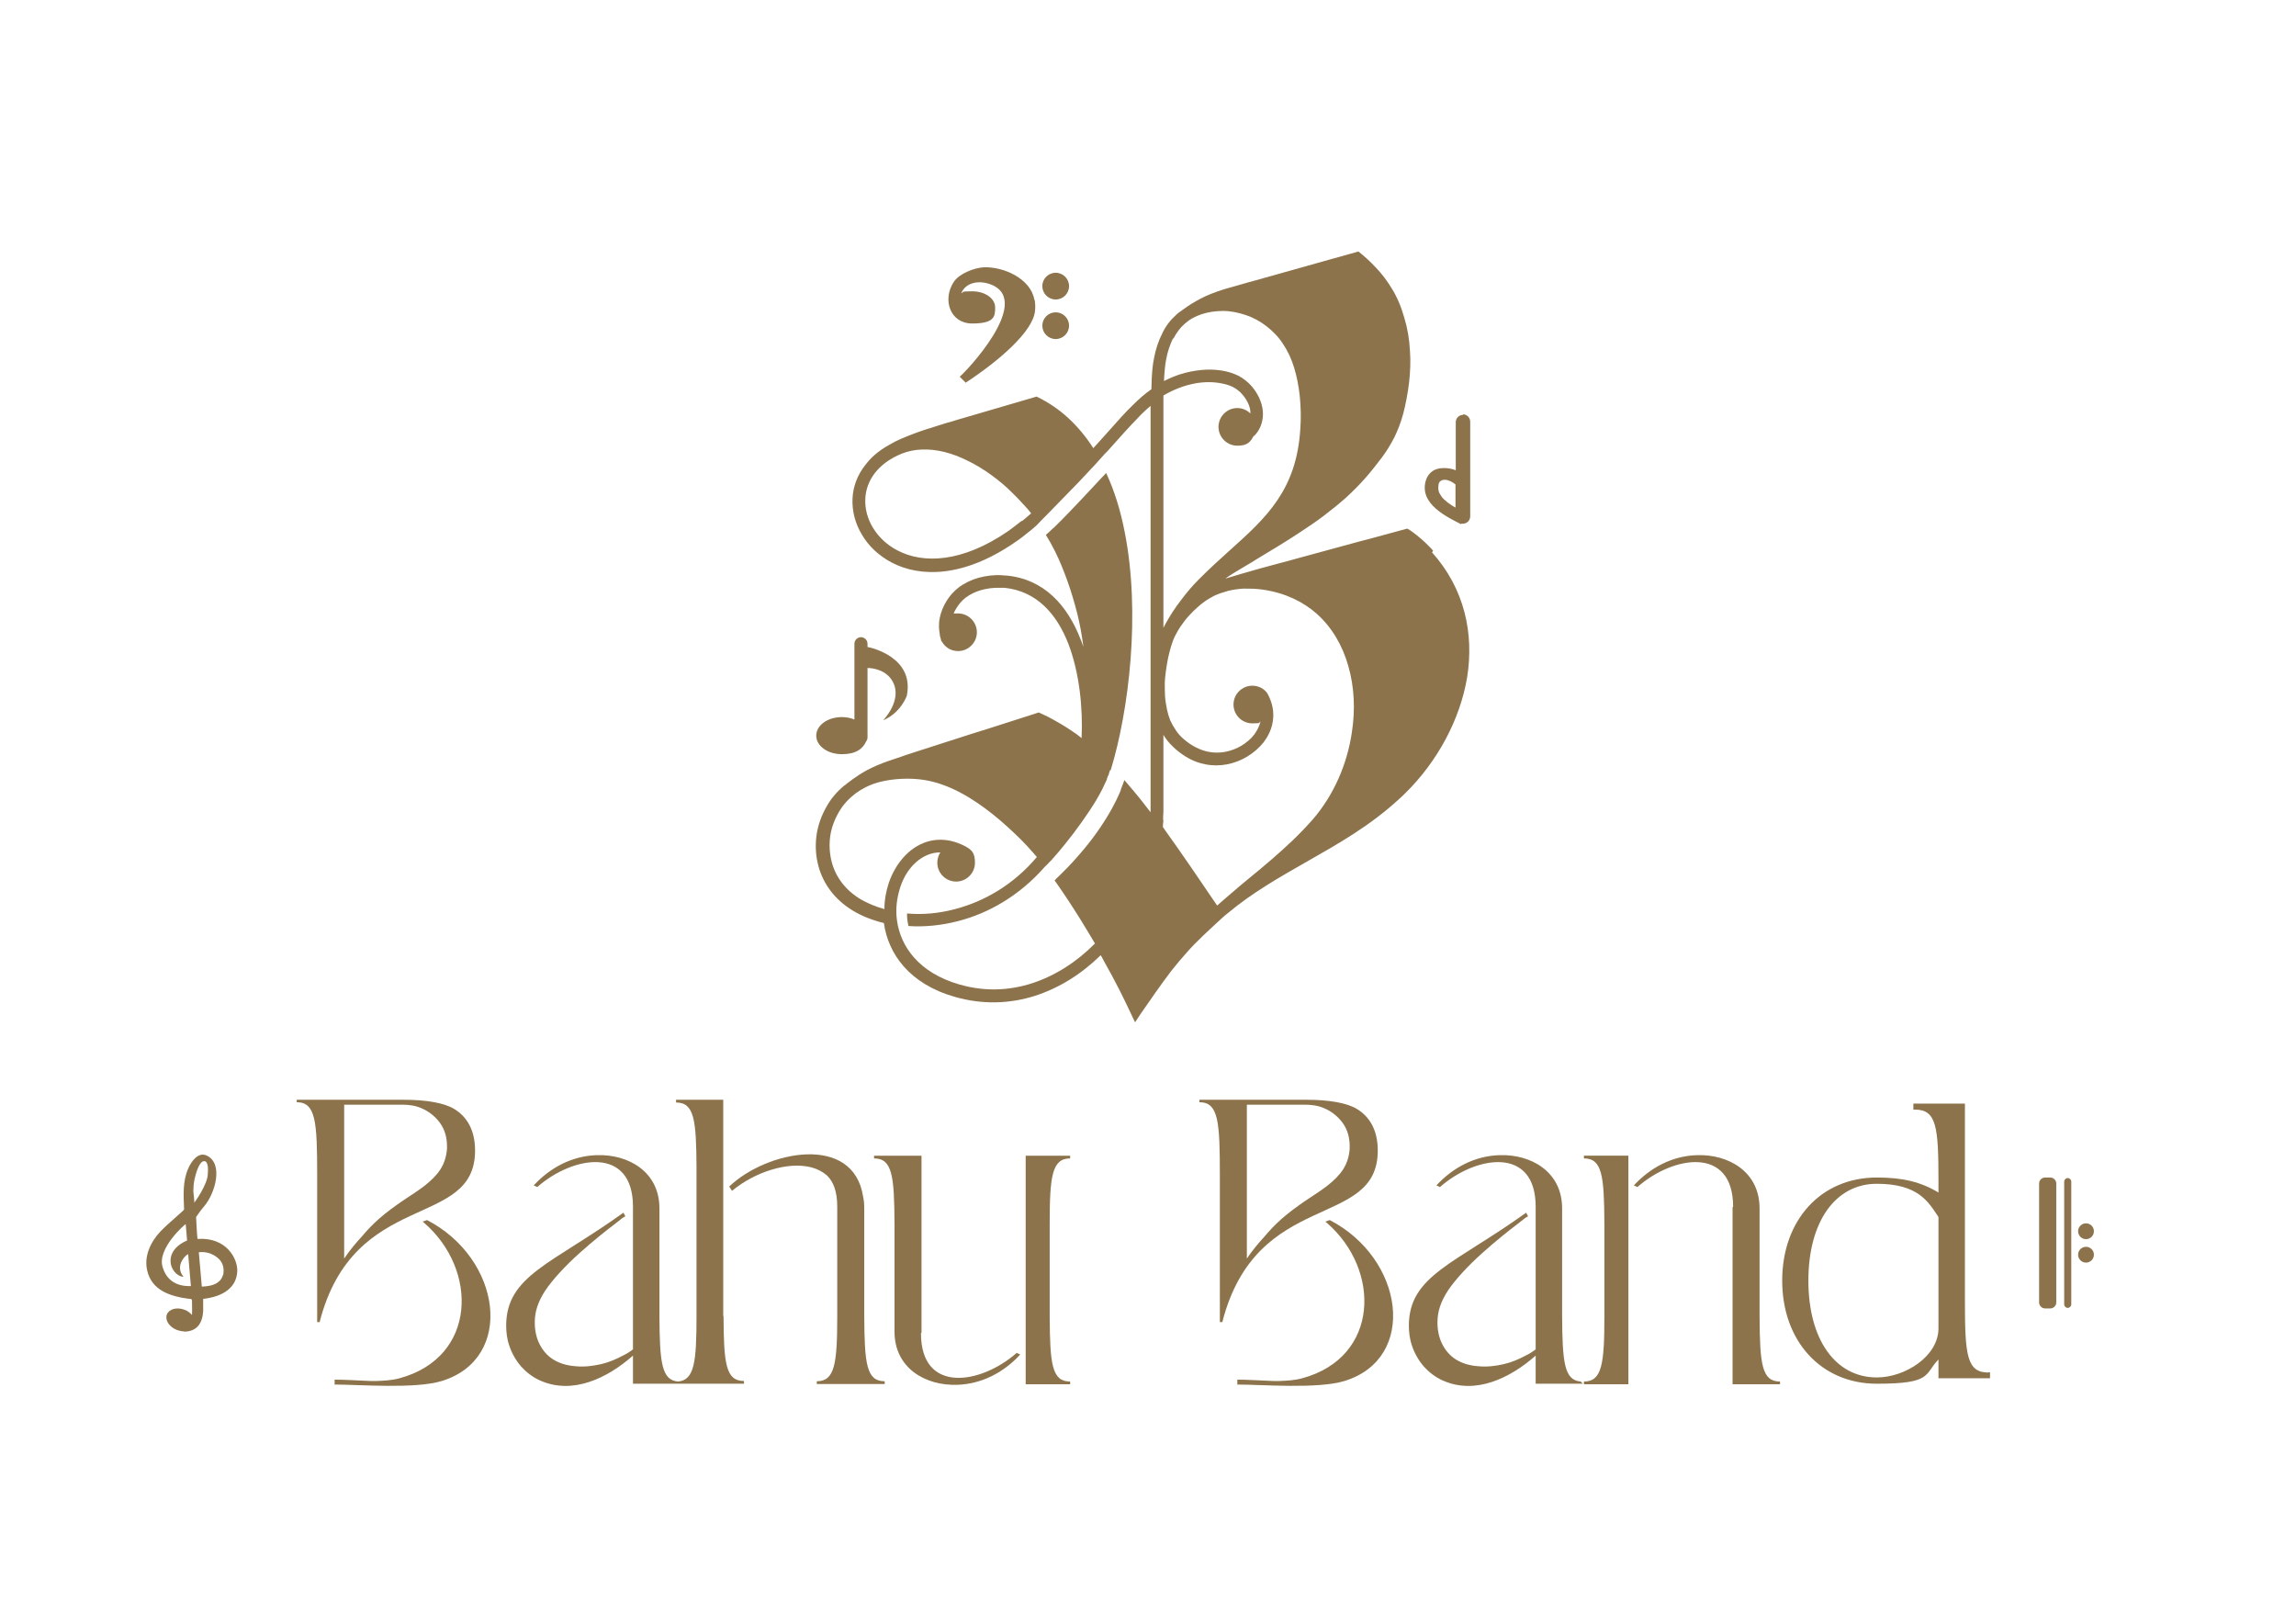
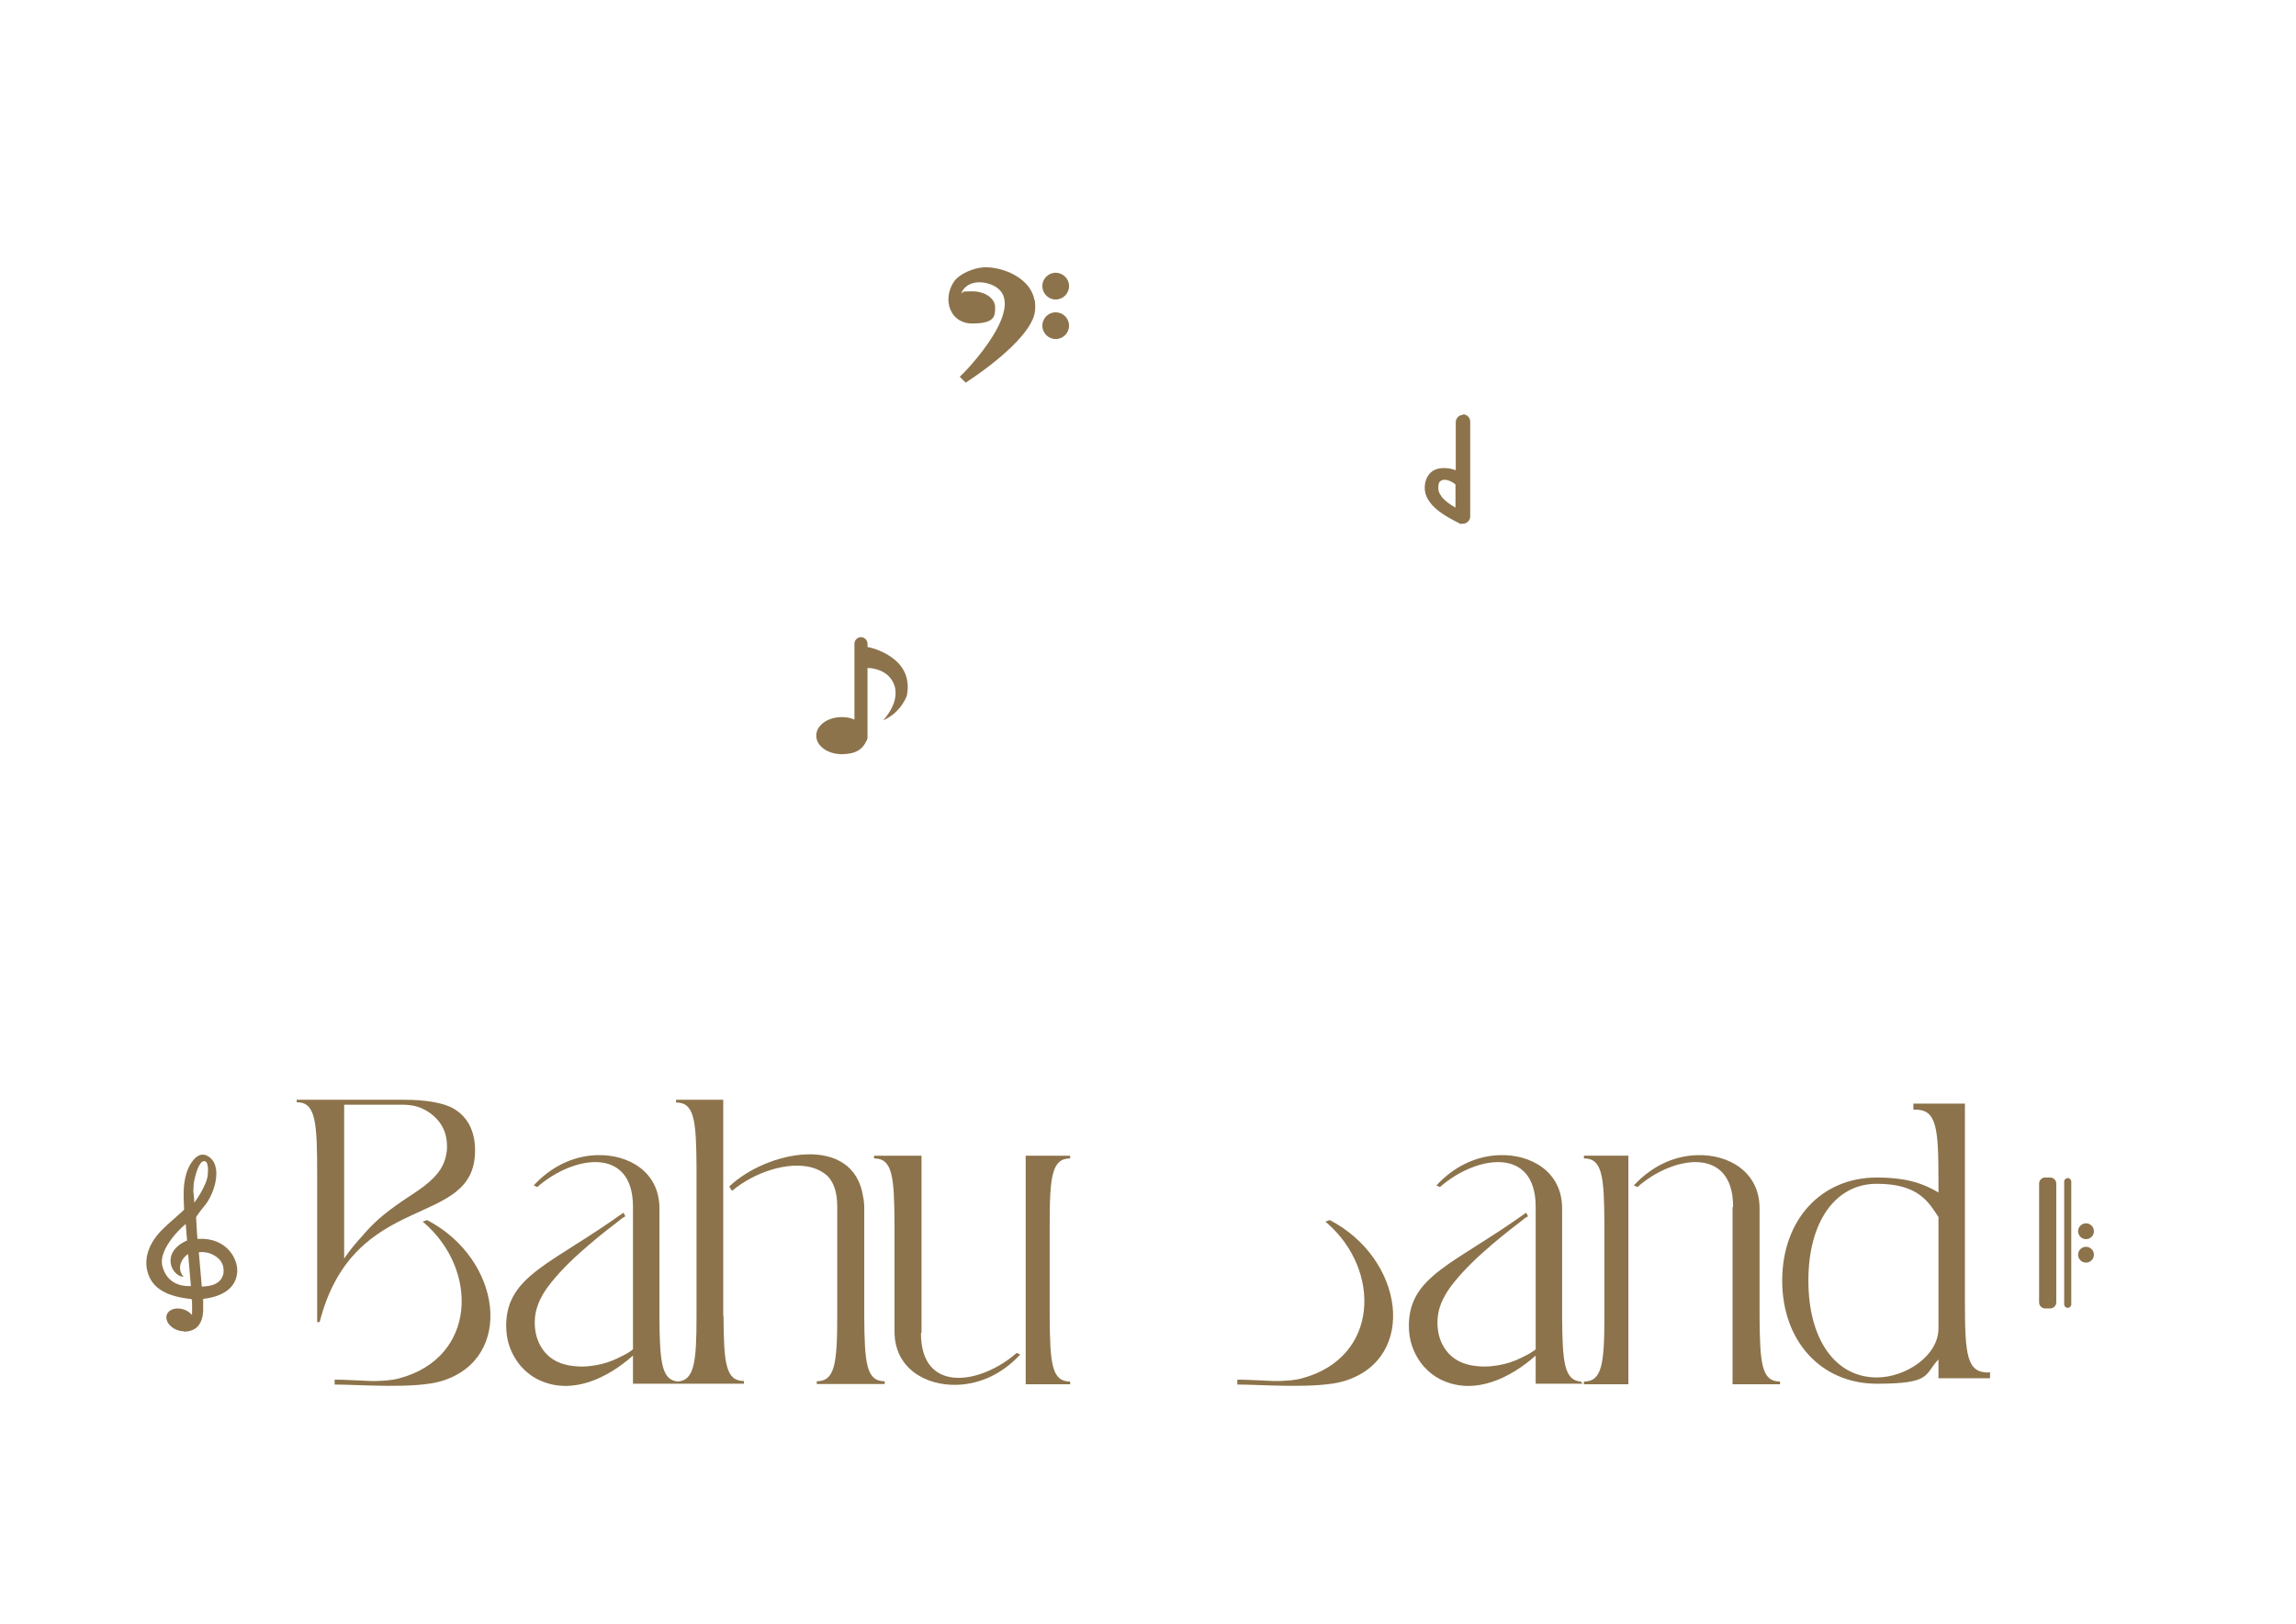
<svg xmlns="http://www.w3.org/2000/svg" id="Layer_1" viewBox="0 0 841.9 595.3">
  <defs>
    <style> .st0 { fill-rule: evenodd; } .st0, .st1 { fill: #8c734b; } </style>
  </defs>
-   <path class="st1" d="M525.5,201.9c-.4-.5-.9-1-1.4-1.5-2.2-2.3-4.3-4-6.2-5.4h0c-.7-.5-1.3-.9-1.9-1.2l-14,3.8-3.1.8s0,0,0,0l-22.4,6.1c-2.7.8-5.5,1.5-8.1,2.2l-1.5.4-4.8,1.3h0c-5.1,1.4-9,2.6-12.7,3.7,0,0,.2-.1.2-.2,2.2-1.5,4.7-3,7.6-4.7,1.2-.7,2.4-1.4,3.6-2.2,5-3,10.5-6.3,15.5-9.6,3.2-2.1,6.2-4.1,9.1-6.3,2.9-2.2,5.6-4.4,8.2-6.7,2.5-2.3,4.9-4.7,7-7.1,2.3-2.6,4.4-5.3,6.2-7.7,1.8-2.4,3.2-4.8,4.5-7.3,1.2-2.5,2.3-5.2,3.2-8.5.9-3.4,1.7-7.5,2.2-11.7.4-3.7.6-7.7.3-11.5-.2-4.2-.9-8.3-2.1-12.2-1.1-3.9-2.6-7.5-4.6-10.7-1.7-2.8-3.6-5.3-5.6-7.4-2.4-2.6-4.8-4.7-6.6-6.1l-2.8.8s0,0,0,0l-7.2,2-27.4,7.7c-1.1.3-2.2.6-3.3.9l-8.4,2.4c-.9.3-1.8.6-2.7.9-3.2,1.1-5.7,2.3-7.9,3.6-2.2,1.2-3.9,2.5-5.6,3.7h0c-.6.4-1.1.8-1.6,1.3-2.1,1.9-3.8,4.1-5,6.7-1.4,2.7-2.4,5.8-3,8.9-.6,2.9-.9,5.8-1,11.6-2.3,1.6-4.5,3.5-6.9,5.9-2.5,2.4-5.1,5.3-8.1,8.7l-4.3,4.8-2,2.2c-5.2-8.1-12-14.7-20.8-18.9l-27,7.9c-1.4.4-2.8.8-4.3,1.3-.5.1-1,.3-1.5.4l-1.3.4c-.5.2-1,.3-1.6.5-3.2,1-6.5,2-9.6,3.2-3.1,1.2-6.1,2.4-8.4,3.8-2.4,1.3-4.2,2.6-5.7,3.9-1.4,1.2-2.5,2.5-3.5,3.8-2.9,3.7-4.4,7.9-4.6,12.2-.2,4.6,1,9.2,3.5,13.3,2.4,4.1,6.1,7.6,10.8,10.1,10.6,5.6,26.6,5.5,45.3-7.4,1.8-1.2,3.6-2.6,5.3-4,.9-.7,1.7-1.4,2.6-2.2.4-.5,1.1-1.1,2.3-2.4,0,0,0,0,0,0,0,0,.2-.2.2-.2,0,0,.1-.1.2-.2.2-.2.4-.4.6-.6l.5-.5h0c2.9-3,7.7-7.9,11.5-11.8,1.7-1.8,3.2-3.4,4.5-4.8,0,0,0,0,0,0,1.3-1.4,2.4-2.5,3.3-3.6,0,0,0,0,0,0,.4-.4.7-.8,1-1.1.5-.6,1-1.1,1.4-1.5l.5-.5c.8-.9,1.5-1.7,4.3-4.8,3-3.4,5.6-6.1,7.9-8.5,1.2-1.2,2.4-2.3,3.6-3.3,0,5.5,0,12.9,0,23.1v118.1c0,2.9,0,5.5,0,7.8-1.1-1.4-2.1-2.7-3.1-4-2.2-2.8-4.4-5.3-6.5-7.8-.4,1-.8,2.2-1.3,3.4,0,0,0,.2,0,.2-.1.3-.3.6-.4,1-.8,1.8-1.7,3.7-2.8,5.7-2.7,4.9-6.3,10.2-10.4,15.1-2.6,3.1-5.3,6.1-7.8,8.5,0,.1-.2.2-.3.3-.3.3-.6.6-.9.9-.6.6-1.2,1.1-1.7,1.7.3.4.5.7.8,1.1,2.8,4,5.7,8.4,8.5,12.9,1.9,3.1,3.8,6.2,5.5,9.1-6.6,6.7-14.5,11.8-23.1,14.6-8.4,2.7-17.4,3.1-26.7.4-14.8-4.3-21.5-13.9-22.8-23.5-.6-4.2,0-8.4,1.2-12.1,1.2-3.7,3.2-6.9,5.8-9.2,2.5-2.2,5.5-3.6,8.9-3.6-.7,1.1-1.1,2.4-1.1,3.8,0,3.8,3.1,6.9,6.9,6.9s6.9-3.1,6.9-6.9-1.3-4.7-3.3-5.9h0c-8.2-4.4-15.7-2.7-21.2,2.2-3.1,2.8-5.6,6.7-7.1,11.1-1,3-1.6,6.3-1.6,9.6-3.2-.9-6.1-2.1-8.7-3.6-5.7-3.4-9.2-8.3-10.6-13.6-.8-3-1-6.2-.6-9.3.4-3.1,1.5-6.1,3.1-8.9,1.4-2.5,3.3-4.7,5.6-6.5.2-.2.4-.3.6-.5,2.3-1.7,5-3.1,8.1-4,3.6-1,7.7-1.5,12.1-1.4,3.9.1,8,.8,12,2.3,4.2,1.5,8.4,3.8,12.4,6.5h0c4,2.7,7.8,5.8,11.2,8.9,3.4,3.1,6.5,6.1,9.4,9.5.4.5.9,1,1.3,1.5-8.6,10.2-19.3,16.3-30,19.1-6,1.6-12,2.1-17.6,1.6,0,.3,0,.6,0,.9,0,1.2.3,2.6.5,3.7h0c5.8.4,12-.2,18.2-1.8,11.3-2.9,22.6-9.4,31.8-19.9h0c.5-.4,1-1,1.6-1.6h0c.2-.2.4-.5.7-.7,0,0,0,0,.1-.1.2-.2.4-.5.6-.7,0,0,0,0,.1-.1,0,0,0,0,0,0,1.3-1.5,2.8-3.2,4.3-5.1,4-4.9,8.5-11.2,11.5-16.2,1.8-3,3-5.6,3.9-7.6,0,0,0,0,0,0,0,0,0-.1,0-.2,0-.2.1-.3.2-.5,0-.2.1-.4.2-.5,0-.1.1-.3.2-.4,0-.2.1-.4.2-.6,0,0,0-.1,0-.2,0,0,0,0,0,0,.1-.4.3-.7.4-1,0,0,0,0,0,0h.2c6.7-22,11-57.5,5.1-87.3-1.5-7.7-3.7-15-6.8-21.6-.5.6-1.1,1.2-1.7,1.8,0,0,0,0,0,0-2.1,2.3-4.6,4.9-7,7.5-3.5,3.7-7.1,7.5-10.1,10.4-.3.3-.5.5-.8.7,0,0,0,0-.1.1-.9.9-1.7,1.6-2.4,2.2,1.2,1.9,2.3,3.9,3.4,6.1,1.6,3.2,3.1,6.9,4.5,10.8,1.4,3.9,2.6,8,3.6,11.9,1,4,1.7,7.9,2.2,11.8,0,0,0,.2,0,.3-.3-.9-.6-1.8-1-2.7-4.8-12.3-13.3-22-27.2-23.3-.5,0-1,0-1.5-.1-3-.2-5.9.2-8.6.9-2.8.8-5.3,2-7.4,3.6-1.8,1.4-3.3,3.1-4.4,4.9-1.3,2.1-2.1,4.2-2.5,6.2-.5,2.4-.3,4.3,0,6,0,.6.2,1.2.4,1.8,0,.3.1.5.2.8h0c0,.1.1,0,.1,0,1.2,2.2,3.4,3.6,6,3.6,3.8,0,6.9-3.1,6.9-6.9s-3.1-6.9-6.9-6.9-1.1,0-1.7.2c.3-.8.7-1.5,1.2-2.3.8-1.3,1.9-2.6,3.3-3.7,1.6-1.2,3.6-2.2,5.8-2.8,2.2-.6,4.6-.9,7.1-.8.4,0,.9,0,1.3,0,11.9,1.2,19.2,9.7,23.4,20.4,4.2,10.9,5.4,24,4.9,34.7-1-.8-2-1.6-3.1-2.3-3-2.1-6.2-3.9-9.2-5.5-1.2-.6-2.3-1.1-3.4-1.6l-3.4,1.1s0,0,0,0l-15.3,4.9s0,0,0,0l-4.5,1.4-1.9.6s0,0,0,0l-19.6,6.3c-1.3.4-2.7.9-4,1.3l-1.4.5h0c-3.3,1.1-6.4,2.1-9.2,3.3-4.9,2.1-8.1,4.4-11.1,6.7-.2.2-.5.4-.7.6,0,0-.1,0-.2.1h0c-2.7,2.2-4.9,4.8-6.5,7.7-1.9,3.3-3.2,6.9-3.7,10.6-.5,3.7-.3,7.5.7,11.2,1.7,6.4,5.9,12.3,12.7,16.4,3.3,2,7.2,3.5,11.3,4.5,1.6,11.2,9.2,22.3,26.1,27.1,10.2,2.9,20.1,2.5,29.3-.4,9-2.9,17.2-8.1,24.1-14.9.4.6.7,1.2,1,1.8,4.7,8.3,7.3,13.7,9.9,19.2l1.7,3.6,2.2-3.3c3.6-5.2,7.2-10.4,10.9-15.3,1.9-2.4,3.8-4.7,5.7-6.8,1.9-2.2,4-4.3,6.3-6.5,2.2-2.1,4.6-4.3,7-6.5.6-.6,1.3-1.1,1.9-1.6,9.1-7.6,19-13.2,29-18.9,11.6-6.6,23.3-13.2,34.1-23.2.7-.6,1.3-1.2,2-1.9,11.7-11.5,20.1-26.9,22.7-42.6,2.5-15.9-.9-32.3-12.9-45.7ZM374.7,190.9c-1.7,1.3-3.3,2.6-5,3.8-17,11.7-31.3,12-40.6,7.1-3.9-2-7-5-9-8.3-2-3.3-3-7-2.8-10.7.3-6.5,4.5-12.9,13.4-16.5,2.3-.9,4.7-1.4,7.4-1.5,2.6-.1,5.3.2,8.2.9,2.8.7,5.7,1.8,8.5,3.2,3.1,1.5,6.2,3.4,8.9,5.4,2.6,1.9,5,3.9,7.1,6h0c2.2,2.1,4.1,4.2,6.1,6.4.4.5.8,1,1.2,1.5-1.1,1-2.3,2-3.4,2.9ZM430.3,124.1c1-2,2.4-3.9,4-5.3.4-.3.8-.7,1.2-1,.1,0,.3-.2.4-.3,1.4-1,3-1.7,4.7-2.3,2.4-.8,5.1-1.2,7.9-1.2,2.8,0,5.6.6,8.3,1.5,2.7.9,5.3,2.3,7.6,4.1,2.3,1.8,4.4,3.9,6,6.4,1.7,2.5,3.1,5.4,4.1,8.7,1,3.2,1.7,6.8,2.1,10.5.4,4,.5,8.1.2,12.1-1.4,22.4-12.5,32.5-25.9,44.5-3.7,3.3-7.5,6.8-11.3,10.6-2.4,2.4-4.6,5-6.6,7.7-2.1,2.7-3.9,5.5-5.4,8.2-.3.6-.7,1.2-1,1.9v-58.7c0-12.6,0-20.8,0-26.5,1.7-1,3.5-1.9,5.3-2.6,2.4-1,4.9-1.6,7.2-2,2.2-.3,4.4-.4,6.4-.2,2,.2,3.9.6,5.5,1.2,1.4.5,2.7,1.4,3.8,2.4,1.5,1.5,2.7,3.3,3.3,5.2.3.8.4,1.7.4,2.6-1.2-1.2-2.9-2-4.8-2-3.8,0-6.9,3.1-6.9,6.9s3.1,6.9,6.9,6.9,4.8-1.4,6-3.6h.2c1.1-1.1,1.9-2.4,2.4-3.7,1.1-2.8,1-5.8.1-8.5-.9-2.7-2.5-5.2-4.6-7.2-1.5-1.4-3.3-2.6-5.2-3.3-2-.8-4.3-1.3-6.7-1.5-2.3-.2-4.8-.1-7.4.3-2.7.4-5.5,1.1-8.2,2.2-1.2.5-2.3,1-3.5,1.6.2-3.6.4-5.8.8-7.9.5-2.8,1.4-5.4,2.5-7.7ZM426.5,300.7c0-1,0-2,.1-3,0-2.4,0-5,0-8.1,0-6.2,0-8,0-10.1v-10.1c.2.4.5.7.7,1.1,1,1.5,2.3,2.8,3.7,4.1,1.5,1.3,3.3,2.6,5.2,3.6,1.7.9,3.6,1.6,5.7,2,5.4,1.1,10.9-.1,15.4-2.8,2.3-1.4,4.4-3.2,6-5.2,1.6-2.1,2.8-4.5,3.3-7.1.6-3,.3-6.2-1.1-9.3-.2-.5-.4-.9-.7-1.4,0,0,0,0,0-.1h0c-1.2-1.8-3.3-2.9-5.6-2.9-3.8,0-6.9,3.1-6.9,6.9s3.1,6.9,6.9,6.9,2.1-.3,3-.7c-.4,1.7-1.2,3.3-2.3,4.8-1.2,1.6-2.9,3-4.7,4.1-3.6,2.1-7.9,3.1-12.2,2.2-1.6-.3-3.1-.9-4.5-1.6-1.6-.8-3-1.8-4.3-2.9-1.2-1-2.2-2.1-3-3.3-.8-1.2-1.5-2.4-2.1-3.7-.5-1.3-.9-2.6-1.2-4-.3-1.6-.6-3.2-.7-4.8-.1-1.6-.1-3.1-.1-4.6,0-1.5.2-3,.4-4.6.2-1.6.5-3.3.8-4.8.3-1.5.7-2.9,1.1-4.3.4-1.3.8-2.5,1.4-3.7.6-1.2,1.2-2.3,2-3.5.9-1.3,2-2.8,3.2-4.1,1.1-1.2,2.3-2.4,3.6-3.5,1.4-1.2,2.9-2.3,4.6-3.2h0c1-.6,2.1-1.1,3.3-1.5,1-.3,1.9-.6,2.9-.9,1.8-.4,3.7-.7,5.6-.8,2.3,0,4.7,0,7.2.4,8.1,1.2,14.6,4.4,19.6,8.8,5.6,5,9.5,11.7,11.6,19.2,2.2,7.6,2.6,16,1.3,24.3-1.7,11.6-6.6,23-14.4,32-2.3,2.6-4.7,5.1-7.3,7.6-2.5,2.4-5.1,4.7-7.5,6.8-3.1,2.7-5.8,4.9-8.6,7.2-1.5,1.3-3.1,2.5-5,4.2-2.2,1.9-4.5,3.8-6.6,5.7-6.7-9.9-13.4-19.7-19-27.5-.3-.4-.6-.9-.9-1.3,0-.8.1-1.6.2-2.4Z" />
  <g>
    <path class="st1" d="M379.3,110c-1.3-7.9-11.4-12.3-18.6-12-3.5.2-9,2.3-11,5.4-4.2,6.4-1.4,15.2,6.8,15.2s8.4-2.6,8.4-5.9-3.7-5.9-8.4-5.9-2.8.3-4,.7c1.4-3.7,6.2-5.1,11.1-3.1,15.2,6.3-10.1,32.6-11.7,33.7,0,0,2.2,2.2,2.2,2.2,12.2-8,24.6-18.7,25.4-26.2.2-1.4.1-2.8-.1-4.2Z" />
    <g>
      <circle class="st1" cx="387.1" cy="104.9" r="4.9" />
      <path class="st1" d="M392,119.4c0,2.7-2.2,4.9-4.9,4.9s-4.9-2.2-4.9-4.9,2.2-4.9,4.9-4.9,4.9,2.2,4.9,4.9Z" />
    </g>
  </g>
  <path class="st1" d="M318.1,237.1v-1.1c0-1.3-1.1-2.4-2.4-2.4s-2.4,1.1-2.4,2.4v27.8c-1.4-.6-2.9-.9-4.6-.9-5.2,0-9.4,3-9.4,6.8s4.2,6.8,9.4,6.8,7.7-2,8.9-4.7c.3-.4.5-.9.5-1.4v-25.5c2,0,7,.7,9.3,5.1,3.6,6.8-3.6,14.1-3.6,14.1,6.6-2.8,8.7-9,8.7-9,2.9-14.1-13.1-17.7-14.4-17.9Z" />
  <path class="st1" d="M536.5,152.1c-1.5,0-2.7,1.2-2.7,2.7v17.6c-2.1-.8-4.3-1-6.3-.6-1.9.4-3.3,1.5-4.2,3.2-1,2-1.2,4.6-.3,6.8,1.4,3.6,5.1,6.2,8.6,8.2,1.2.7,2.5,1.3,3.4,1.8l.8.4v-.2c.2,0,.4,0,.6,0,1.5,0,2.7-1.2,2.7-2.7v-34.7c0-1.5-1.2-2.7-2.7-2.7ZM528.6,182c-.8-1-1.2-1.9-1.2-2.9,0-1,0-2.3.9-2.8.4-.3.9-.4,1.5-.4,1.3,0,2.8.8,3.9,1.7v8.5c-2-1.1-3.9-2.5-5.2-4.1Z" />
  <g>
    <path class="st0" d="M174.2,421.8c0-7.5-3-12.4-7.6-15.2-3.7-2.3-10.5-3.4-18.4-3.4h-39.4c0,0,0,.9,0,.9,7,0,7.5,7.1,7.5,26.9v53.7h.9c12.6-49.1,57-33.7,57-62.9ZM126.2,405h19c.1,0,.3,0,.4,0,.6,0,1.2,0,1.9,0,2,0,4.8.2,7.5,1.5,2.7,1.2,5.4,3.5,7,6.2,1.6,2.7,2,5.7,1.9,8.5-.2,2.8-1,5.3-2.4,7.5-1.4,2.2-3.5,4.2-5.9,6.1-2.4,1.8-5,3.5-7.9,5.4-2.9,2-6.1,4.3-8.8,6.7-2.5,2.2-4.6,4.5-6.2,6.4-2.2,2.4-4.4,5-6.5,8.1v-56.4Z" />
    <path class="st0" d="M265.2,482.6h0v-79.4c-4.7,0-12.6,0-17.3,0v1c6.7,0,7.4,6.4,7.5,23.9h0v54.5h0c0,16.8-.8,23.4-6.8,23.9-6-.5-6.7-7-6.8-23.9h0v-39.6c0-13.5-11.5-19.9-23-19.5-9,.3-17,4.5-23.1,11.1l1.3.6c13.2-11.6,35.1-15.1,35.1,7.2v52.3s0,0,0,0c0,0-.2.1-.5.4-.6.4-1.7,1.2-3.6,2.1-1.9,1-4.5,2.2-7.5,2.9-3,.7-6.2,1.1-9.3.8-3.1-.2-5.9-1-8.2-2.4-2.3-1.4-4-3.4-5.2-5.8-1.2-2.4-1.8-5.3-1.7-8.5.1-3.2,1-6.7,3.8-11,2.8-4.2,7.5-9.2,12.5-13.7,5-4.5,10.3-8.7,13.1-10.8,2.8-2.2,3-2.4,3.2-2.4,0,0,0,0,0,0,.2-.1.4-.3.6-.4l-.7-1.3c-26.2,18.8-42.8,23-43,41.2,0,2.6.3,5.2,1.2,7.7.9,2.7,2.4,5.3,4.3,7.5h0c1.9,2.1,4.2,3.9,6.9,5.1,12,5.4,24.8-.9,34.1-9.1v10.3h0c0,0,11.2,0,11.2,0h4.7c.2,0,.5,0,.7,0h.7s0,0,0,0c7.1,0,16.6,0,23.4,0v-1c-6.7,0-7.4-6.4-7.5-23.9Z" />
    <path class="st0" d="M384.9,448.6c0-17.5.9-23.9,7.5-23.9v-1h-6.9s0,0,0,0h-9.4v83.8h16.3s0-1,0-1c-6.7,0-7.4-6.4-7.5-23.9h0v-34h0Z" />
    <path class="st0" d="M156.6,447.3c-.5.2-1.1.4-1.7.6,0,0,0,0,.1,0,0,0,.2.2.4.3,0,0,0,0,.1.1,0,0,0,0,0,0,19.9,17.2,19.4,49.3-9,57-2.9.8-5.9.9-8.4,1-.9,0-1.6,0-2.3,0-4.9-.2-9.6-.5-13.1-.5v1.8c8.8,0,29.5,1.7,39.3-1.3,27-8.3,21.9-45-5.6-59.1Z" />
-     <path class="st0" d="M505.2,421.8c0-7.5-3-12.4-7.6-15.2-3.7-2.3-10.5-3.4-18.4-3.4h-39.4c0,0,0,.9,0,.9,7,0,7.5,7.1,7.5,26.9v53.7h.9c12.6-49.1,57-33.7,57-62.9ZM457.2,405h19c.1,0,.3,0,.4,0,.6,0,1.2,0,1.9,0,2,0,4.8.2,7.5,1.5,2.7,1.2,5.4,3.5,7,6.2,1.6,2.7,2,5.7,1.9,8.5-.2,2.8-1,5.3-2.4,7.5-1.4,2.2-3.5,4.2-5.9,6.1-2.4,1.8-5,3.5-7.9,5.4-2.9,2-6.1,4.3-8.8,6.7-2.5,2.2-4.6,4.5-6.2,6.4-2.2,2.4-4.4,5-6.5,8.1v-56.4Z" />
    <path class="st0" d="M579.6,506.5c-6-.5-6.7-7-6.8-23.9h0v-39.6c0-13.5-11.5-19.9-23-19.5-9,.3-17,4.5-23.1,11.1l1.3.6c13.2-11.6,35.1-15.1,35.1,7.2v52.3s0,0,0,0c0,0-.2.1-.5.4-.6.4-1.7,1.2-3.6,2.1-1.9,1-4.5,2.2-7.5,2.9-3,.7-6.2,1.1-9.3.8-3.1-.2-5.9-1-8.2-2.4-2.3-1.4-4-3.4-5.2-5.8-1.2-2.4-1.8-5.3-1.7-8.5.1-3.2,1-6.7,3.8-11,2.8-4.2,7.5-9.2,12.5-13.7,5-4.5,10.3-8.7,13.1-10.8,2.8-2.2,3-2.4,3.2-2.4,0,0,0,0,0,0,.2-.1.4-.3.6-.4l-.7-1.3c-26.2,18.8-42.8,23-43,41.2,0,2.6.3,5.2,1.2,7.7.9,2.7,2.4,5.3,4.3,7.5h0c1.9,2.1,4.2,3.9,6.9,5.1,12,5.4,24.8-.9,34.1-9.1v10.3h0c0,0,11.2,0,11.2,0h4.7c.2,0,.5,0,.7,0h.7s0,0,0,0" />
    <path class="st0" d="M487.6,447.3c-.5.2-1.1.4-1.7.6,0,0,0,0,.1,0,0,0,.2.2.4.3,0,0,0,0,.1.1,0,0,0,0,0,0,19.9,17.2,19.4,49.3-9,57-2.9.8-5.9.9-8.4,1-.9,0-1.6,0-2.3,0-4.9-.2-9.6-.5-13.1-.5v1.8c8.8,0,29.5,1.7,39.3-1.3,27-8.3,21.9-45-5.6-59.1Z" />
    <path class="st0" d="M337.9,488.6v-64.9h0c0,0-11.2,0-11.2,0h-6.2s0,1,0,1c6.7,0,7.4,6.4,7.5,23.9h0v39.6c0,13.5,11.5,19.9,23,19.5,9-.3,17-4.5,23.1-11.1l-1.3-.6c-13.2,11.6-35.1,15.1-35.1-7.2Z" />
    <path class="st0" d="M588.3,482.6c0,17.5-.9,23.9-7.5,23.9v1h6.9s0,0,0,0h9.4v-83.8h-16.3s0,1,0,1c6.7,0,7.4,6.4,7.5,23.9h0v34h0Z" />
    <path class="st0" d="M635.3,442.6v64.9h0c0,0,11.2,0,11.2,0h6.2s0-1,0-1c-6.7,0-7.4-6.4-7.5-23.9h0v-39.6c0-13.5-11.5-19.9-23-19.5-9,.3-17,4.5-23.1,11.1l1.3.6c13.2-11.6,35.1-15.1,35.1,7.2Z" />
    <path class="st0" d="M316.9,482.6h0v-39.6c0-1.5-.1-2.9-.4-4.2-3.5-23.4-35.4-16.9-49.1-3.8l1,1.6c8.3-6.9,20.5-10.9,29.2-8.6,0,0,0,0,0,0,2.2.6,4.1,1.6,5.7,3,2.3,2.3,3.7,5.8,3.7,11.4v40.1h0c0,17.5-.9,23.9-7.5,23.9v1c2.7,0,5.9,0,9.2,0,.4,0,.9,0,1.2,0,.1,0,.2,0,.3,0h3.3c1.1,0,2.3,0,3.4,0,.4,0,.8,0,1.2,0,.9,0,1.8,0,2.7,0h3.6s0-1,0-1c-6.7,0-7.4-6.4-7.5-23.9Z" />
    <path class="st1" d="M729.1,503.2c-7.9,0-8.6-6.4-8.6-26.1v-72.5h-18.9v2.2h.6c7.9,0,8.6,6.4,8.6,26.1v4.3c-6.5-3.9-13.1-5.5-22.6-5.5-20.5,0-34.7,15.6-34.7,37.8s14.3,37.8,34.7,37.8,17.3-3.4,22.6-8.9v6.9h18.9v-2.2h-.6ZM710.8,446.3v40.7c0,10.2-12.2,18-22.6,18-15.2,0-25.1-13.9-25.1-35.5s9.9-35.5,25.1-35.5,18.9,6.6,22.6,12.2Z" />
  </g>
  <path class="st1" d="M72.4,454.2c0,0,0,0,0-.1-.2-1.7-.5-7.9-.5-7.9,0,0,1.3-2,3-4,4-4.7,7.1-15.5,1-18.5-3.2-1.6-5.7,2.1-6.8,4.5-2.2,4.9-1.8,10-1.6,15.2,0,.4-5.3,4.6-8.6,8-3.7,3.9-6.2,9.2-4.9,14.5,1.7,7.2,8.4,9.4,15.5,10.3.5,0,.9,0,.9.7,0,1.6.1,3.3,0,4.9,0,0,0,.2,0,.3-.7-.8-1.6-1.5-2.7-1.9-2.8-1.1-5.7-.3-6.5,1.7-.8,2,.8,4.6,3.7,5.7.9.3,1.7.5,2.6.5,0,0,0,0,0,.1.2,0,.4,0,.5,0,3.1-.2,5.1-1.7,6-4.6.3-.9.4-1.9.5-2.9,0-1.5,0-3,0-4.5,7-.8,12.2-3.9,12.5-10.1.2-4.5-3.8-12.5-14.4-11.9ZM59.6,464.4c-2-6.7,8.3-15.7,8.5-15.6.2,1.7.3,4.2.5,6-.5.2-6.8,2.7-6,8.4.3,2,2,4.7,4.7,4.9-3.7-4.4,1.7-8.8,1.7-8.2.3,3.9.7,7.8,1,11.6-5.7.2-9.1-2.5-10.4-7.1ZM71.3,432.5c.3-1.4,1.6-6.9,3.6-6.8,1.6,0,1.4,3.5,1.3,4.6,0,3.9-4.9,10.6-5,10.7.2-.2-.3-3.7-.3-4.2,0-1.5.1-2.9.4-4.3ZM81.7,467.5c-.3,1.3-1.1,2.2-2.2,2.9-1.7,1-3.6,1.2-5.5,1.3-.4-4.2-.7-8.5-1.1-12.6,2.6-.3,5,.4,7.1,2.2,1.9,1.7,2.3,3.9,1.8,6.3Z" />
  <path class="st1" d="M749.9,431.7h1.9c1.2,0,2.2,1,2.2,2.2v43.6c0,1.2-1,2.2-2.2,2.2h-1.9c-1.2,0-2.2-1-2.2-2.2v-43.6c0-1.2,1-2.2,2.2-2.2Z" />
  <path class="st1" d="M758.2,431.9c-.7,0-1.3.6-1.3,1.3v45c0,.7.6,1.3,1.3,1.3s1.3-.6,1.3-1.3v-45c0-.7-.6-1.3-1.3-1.3Z" />
  <g>
    <path class="st1" d="M764.9,454.3c1.6,0,2.9-1.3,2.9-2.9s-1.3-2.9-2.9-2.9-2.9,1.3-2.9,2.9,1.3,2.9,2.9,2.9Z" />
    <path class="st1" d="M764.9,457.1c-1.6,0-2.9,1.3-2.9,2.9s1.3,2.9,2.9,2.9,2.9-1.3,2.9-2.9-1.3-2.9-2.9-2.9Z" />
  </g>
</svg>